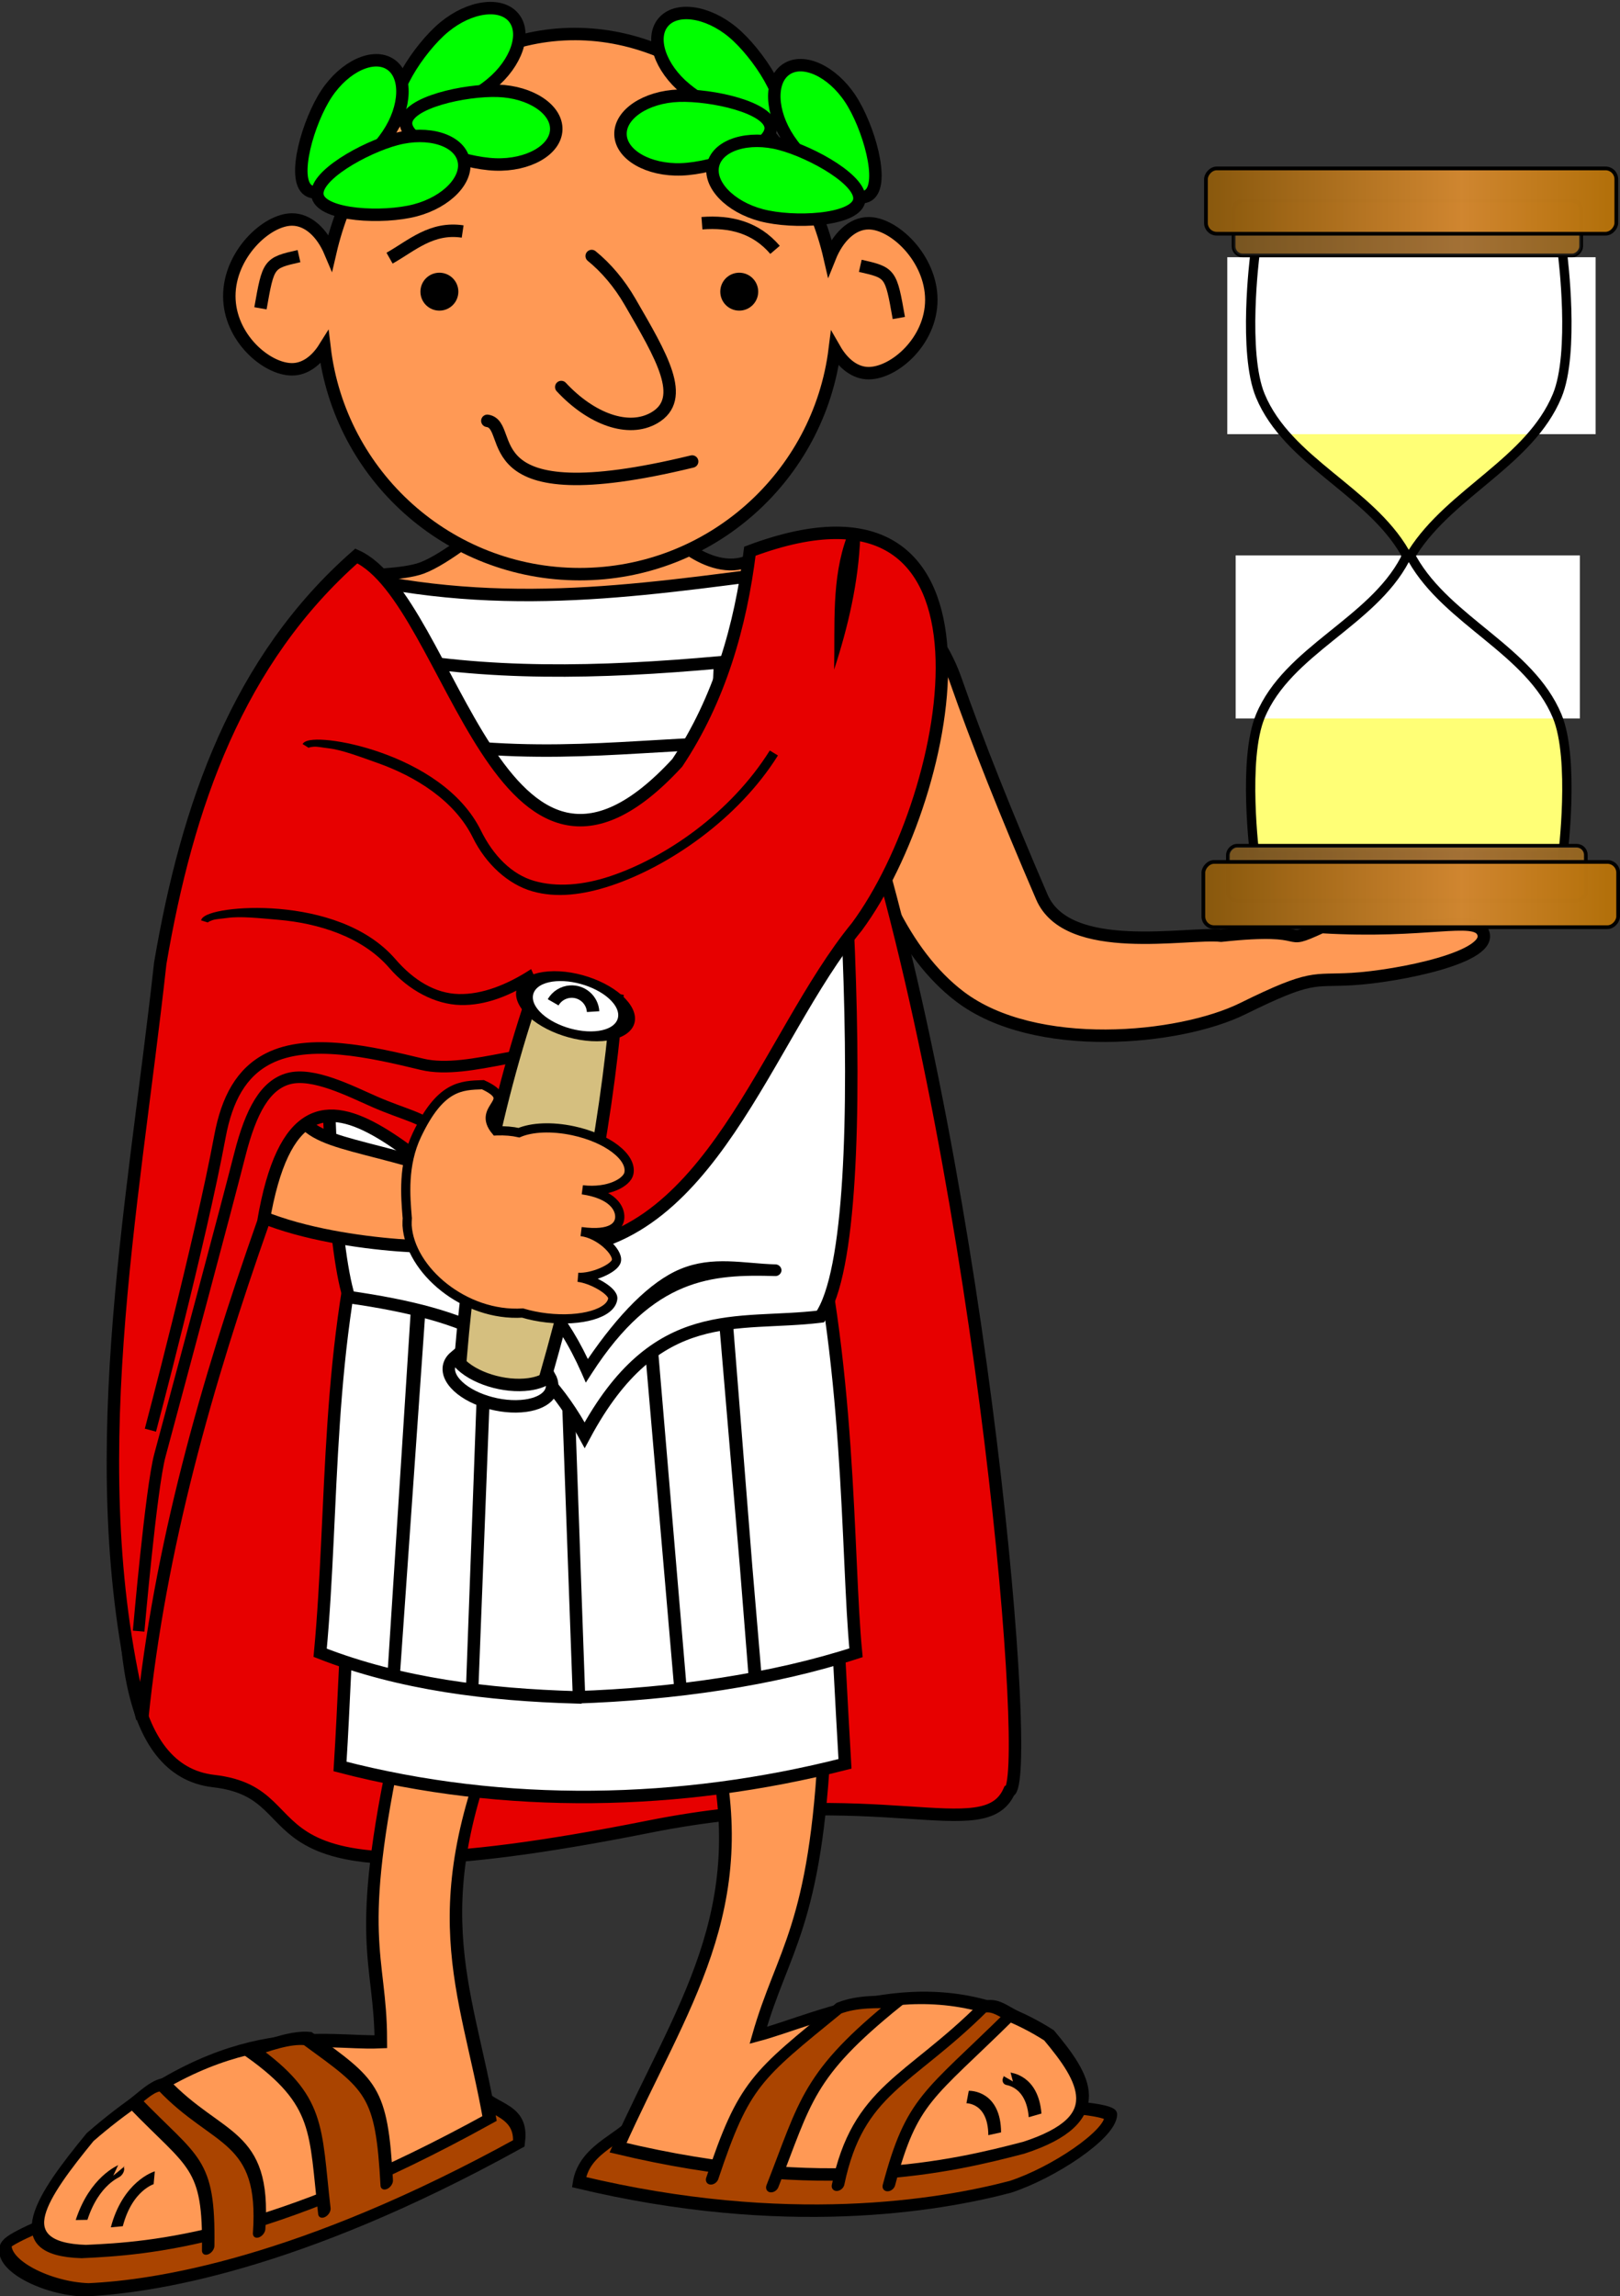
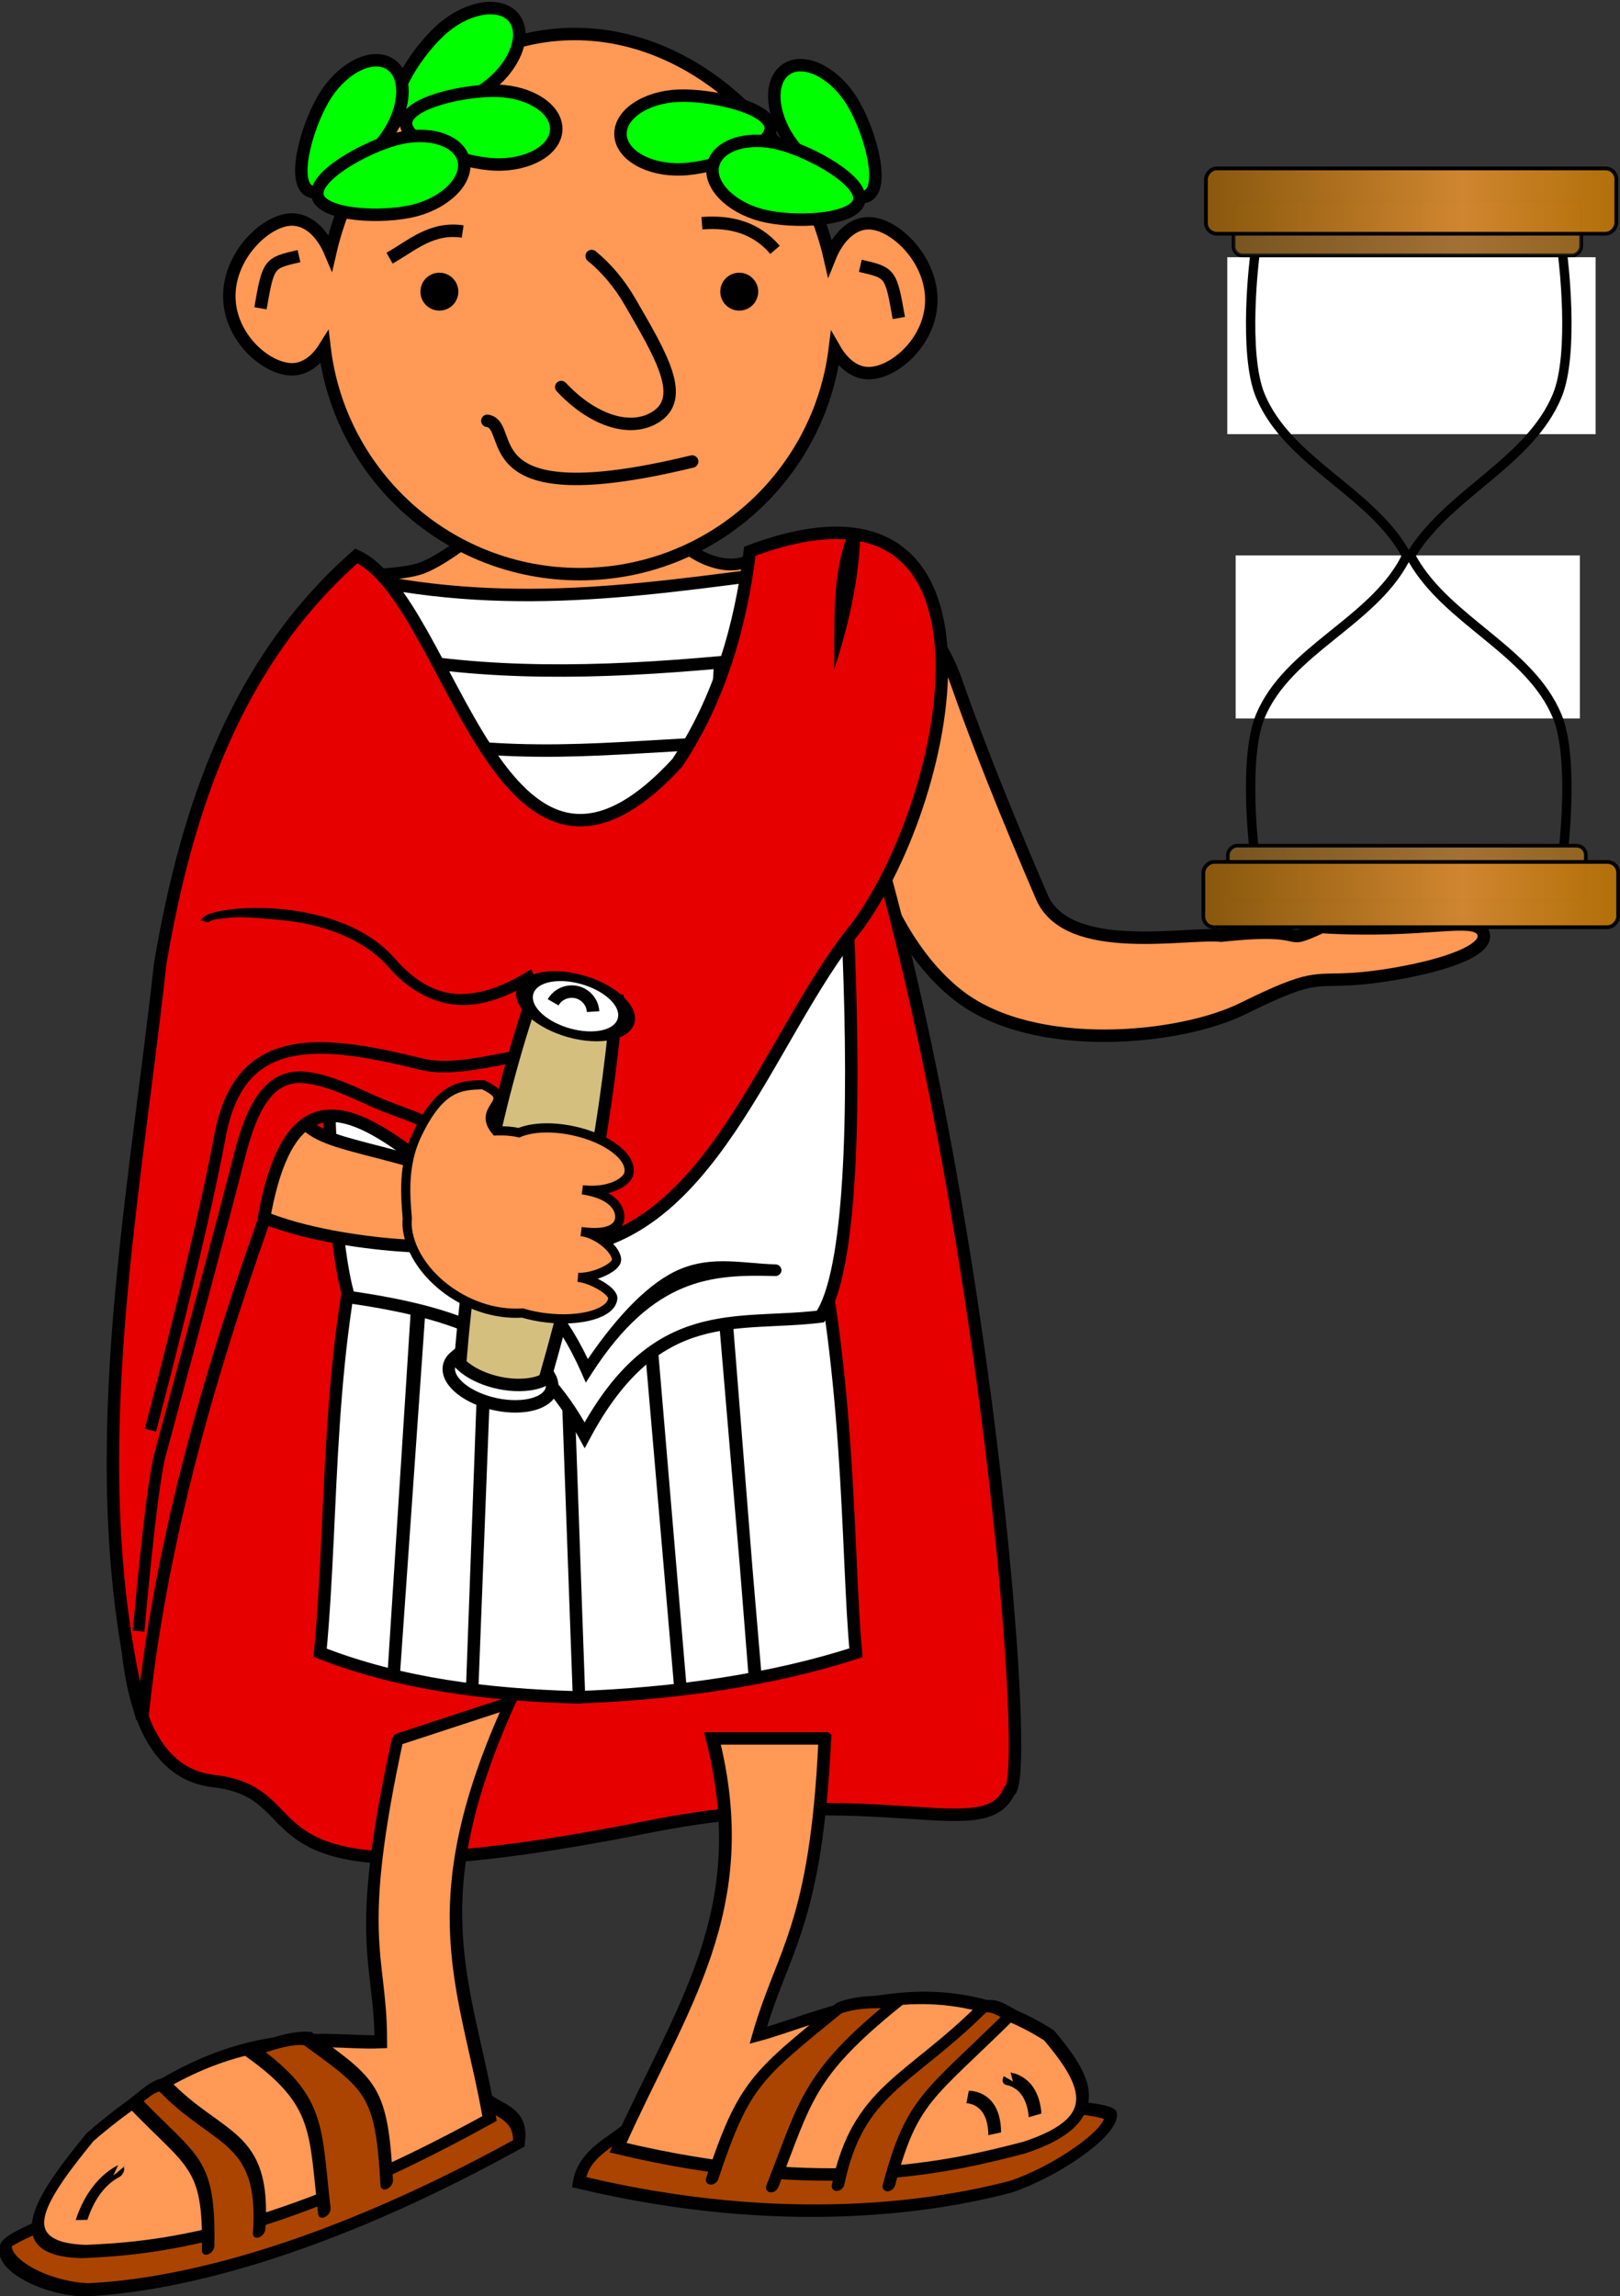
<svg xmlns="http://www.w3.org/2000/svg" xmlns:ns1="http://sodipodi.sourceforge.net/DTD/sodipodi-0.dtd" xmlns:ns2="http://www.inkscape.org/namespaces/inkscape" xmlns:xlink="http://www.w3.org/1999/xlink" id="svg2" ns1:docname="Roemer mit Sanduhr.svg" viewBox="0 0 1140.438 1616.261" version="1.1" ns2:version="0.48.3.1 r9886">
  <rect x="0" y="0" width="1140.438" height="1616.261" fill="#333333" stroke="none" />
  <defs id="defs4">
    <linearGradient id="linearGradient3610" y2="362.86" gradientUnits="userSpaceOnUse" x2="365" gradientTransform="matrix(1.313,0,0,1.313,-1318.717,12.163)" y1="362.86" x1="145">
      <stop id="stop3606" style="stop-color:#b26f08;stop-opacity:1;" offset="0" />
      <stop id="stop3612" style="stop-color:#d0862f;stop-opacity:1;" offset="0.377" />
      <stop id="stop3608" style="stop-color:#89580c;stop-opacity:1;" offset="1" />
    </linearGradient>
    <linearGradient id="linearGradient3610-2" y2="362.86" gradientUnits="userSpaceOnUse" x2="365" gradientTransform="translate(-67,248)" y1="362.86" x1="145">
      <stop id="stop3606-8" style="stop-color:#b26f08;stop-opacity:1;" offset="0" />
      <stop id="stop3612-5" style="stop-color:#d0862f;stop-opacity:1;" offset="0.377" />
      <stop id="stop3608-11" style="stop-color:#89580c;stop-opacity:1;" offset="1" />
    </linearGradient>
    <linearGradient y2="362.86" x2="365" y1="362.86" x1="145" gradientTransform="translate(-144,-344.36)" gradientUnits="userSpaceOnUse" id="linearGradient7457" xlink:href="#linearGradient3610-2" ns2:collect="always" />
    <linearGradient id="linearGradient3610-3" y2="362.86" gradientUnits="userSpaceOnUse" x2="365" gradientTransform="translate(-67,248)" y1="362.86" x1="145">
      <stop id="stop3606-6" style="stop-color:#b26f08;stop-opacity:1;" offset="0" />
      <stop id="stop3612-3" style="stop-color:#d0862f;stop-opacity:1;" offset="0.377" />
      <stop id="stop3608-4" style="stop-color:#89580c;stop-opacity:1;" offset="1" />
    </linearGradient>
    <linearGradient y2="362.86" x2="365" y1="362.86" x1="145" gradientTransform="translate(-144,-344.36)" gradientUnits="userSpaceOnUse" id="linearGradient7457-6" xlink:href="#linearGradient3610-3" ns2:collect="always" />
    <linearGradient id="linearGradient3610-1" y2="362.86" gradientUnits="userSpaceOnUse" x2="365" gradientTransform="translate(-67,248)" y1="362.86" x1="145">
      <stop id="stop3606-4" style="stop-color:#b26f08;stop-opacity:1;" offset="0" />
      <stop id="stop3612-7" style="stop-color:#d0862f;stop-opacity:1;" offset="0.377" />
      <stop id="stop3608-7" style="stop-color:#89580c;stop-opacity:1;" offset="1" />
    </linearGradient>
    <linearGradient y2="362.86" x2="365" y1="362.86" x1="145" gradientTransform="translate(-144,-344.36)" gradientUnits="userSpaceOnUse" id="linearGradient7457-63" xlink:href="#linearGradient3610-1" ns2:collect="always" />
    <filter id="filter7867" y="-0.15" height="1.3" x="-0.15" width="1.3" ns2:menu-tooltip="Aquarelle paper effect which can be used for pictures as for objects" ns2:menu="Textures" ns2:label="Rough paper" color-interpolation-filters="sRGB">
      <feTurbulence id="feTurbulence7869" type="fractalNoise" baseFrequency="0.04" numOctaves="5" seed="0" result="result4" />
      <feDisplacementMap id="feDisplacementMap7871" in2="result4" in="SourceGraphic" yChannelSelector="G" xChannelSelector="R" scale="10" result="result3" />
      <feDiffuseLighting id="feDiffuseLighting7873" lighting-color="#e9e6d7" diffuseConstant="1" surfaceScale="2" result="result1" in="result4">
        <feDistantLight id="feDistantLight7875" azimuth="235" elevation="40" />
      </feDiffuseLighting>
      <feComposite id="feComposite7877" in2="result1" operator="in" in="result3" result="result2" />
      <feComposite id="feComposite7879" in2="result1" result="result5" operator="arithmetic" k1="1.7" k2="0" k3="0" k4="0" />
      <feBlend id="feBlend7881" in2="result3" in="result5" mode="normal" />
    </filter>
    <linearGradient id="linearGradient3610-2-9" y2="362.86" gradientUnits="userSpaceOnUse" x2="365" gradientTransform="translate(-67,248)" y1="362.86" x1="145">
      <stop id="stop3606-8-3" style="stop-color:#b26f08;stop-opacity:1;" offset="0" />
      <stop id="stop3612-5-6" style="stop-color:#d0862f;stop-opacity:1;" offset="0.377" />
      <stop id="stop3608-11-2" style="stop-color:#89580c;stop-opacity:1;" offset="1" />
    </linearGradient>
    <linearGradient ns2:collect="always" xlink:href="#linearGradient3610-1" id="linearGradient8031" gradientUnits="userSpaceOnUse" gradientTransform="matrix(1.313,0,0,1.313,-1318.717,12.163)" x1="145" y1="362.86" x2="365" y2="362.86" />
    <linearGradient ns2:collect="always" xlink:href="#linearGradient3610-3" id="linearGradient8036" gradientUnits="userSpaceOnUse" gradientTransform="matrix(1.313,0,0,1.313,-1318.717,12.163)" x1="145" y1="362.86" x2="365" y2="362.86" />
    <linearGradient id="linearGradient4098">
      <stop id="stop4100" style="stop-color:rgb(255, 177, 66)" offset="0" />
      <stop id="stop4104" style="stop-color:rgb(200, 118, 0)" offset="1" />
    </linearGradient>
    <linearGradient id="linearGradient8122">
      <stop id="stop8124" style="stop-color:rgb(255, 177, 66)" offset="0" />
      <stop id="stop8126" style="stop-color:rgb(200, 118, 0)" offset="1" />
    </linearGradient>
    <linearGradient id="linearGradient8129">
      <stop id="stop8131" style="stop-color:rgb(255, 177, 66)" offset="0" />
      <stop id="stop8133" style="stop-color:rgb(200, 118, 0)" offset="1" />
    </linearGradient>
    <linearGradient id="linearGradient8136">
      <stop id="stop8138" style="stop-color:rgb(255, 177, 66)" offset="0" />
      <stop id="stop8140" style="stop-color:rgb(200, 118, 0)" offset="1" />
    </linearGradient>
    <linearGradient id="linearGradient8143">
      <stop id="stop8145" style="stop-color:rgb(255, 177, 66)" offset="0" />
      <stop id="stop8147" style="stop-color:rgb(200, 118, 0)" offset="1" />
    </linearGradient>
    <linearGradient id="linearGradient8150">
      <stop id="stop8152" style="stop-color:rgb(255, 177, 66)" offset="0" />
      <stop id="stop8154" style="stop-color:rgb(200, 118, 0)" offset="1" />
    </linearGradient>
    <linearGradient id="linearGradient8157">
      <stop id="stop8159" style="stop-color:rgb(255, 177, 66)" offset="0" />
      <stop id="stop8161" style="stop-color:rgb(200, 118, 0)" offset="1" />
    </linearGradient>
    <linearGradient id="linearGradient6405" y2="501.65" gradientUnits="userSpaceOnUse" x2="580.86" gradientTransform="matrix(0.222,0,0,0.202,-607.55,-56.109)" y1="501.65" x1="214.14" ns2:collect="always">
      <stop id="stop5060" style="stop-color:#46474a" offset="0" />
      <stop id="stop5062" style="stop-color:#2f2f2f" offset="1" />
    </linearGradient>
    <linearGradient id="linearGradient5092-64-2-9-9">
      <stop id="stop5094-4-1-0-7" style="stop-color:#333333" offset="0" />
      <stop id="stop5096-3-5-4-3" style="stop-color:#4d4d4d" offset="1" />
    </linearGradient>
    <linearGradient id="linearGradient6410" y2="737.13" gradientUnits="userSpaceOnUse" x2="361.38" gradientTransform="matrix(0.14,0,0,0.385,-145.61,-153.98)" y1="768.49" x1="361.38" ns2:collect="always">
      <stop id="stop5094-4-1-0-7-6" style="stop-color:#333333" offset="0" />
      <stop id="stop5096-3-5-4-3-2" style="stop-color:#4d4d4d" offset="1" />
    </linearGradient>
    <linearGradient id="linearGradient8174">
      <stop id="stop8176" style="stop-color:#333333" offset="0" />
      <stop id="stop8178" style="stop-color:#4d4d4d" offset="1" />
    </linearGradient>
    <linearGradient id="linearGradient8181">
      <stop id="stop8183" style="stop-color:#333333" offset="0" />
      <stop id="stop8185" style="stop-color:#4d4d4d" offset="1" />
    </linearGradient>
    <linearGradient id="linearGradient8188">
      <stop id="stop8190" style="stop-color:#333333" offset="0" />
      <stop id="stop8192" style="stop-color:#4d4d4d" offset="1" />
    </linearGradient>
    <linearGradient id="linearGradient8195">
      <stop id="stop8197" style="stop-color:#333333" offset="0" />
      <stop id="stop8199" style="stop-color:#4d4d4d" offset="1" />
    </linearGradient>
    <linearGradient id="linearGradient8202">
      <stop id="stop8204" style="stop-color:#333333" offset="0" />
      <stop id="stop8206" style="stop-color:#4d4d4d" offset="1" />
    </linearGradient>
    <linearGradient id="linearGradient8209">
      <stop id="stop8211" style="stop-color:#333333" offset="0" />
      <stop id="stop8213" style="stop-color:#4d4d4d" offset="1" />
    </linearGradient>
    <linearGradient id="linearGradient8216">
      <stop id="stop8218" style="stop-color:#333333" offset="0" />
      <stop id="stop8220" style="stop-color:#4d4d4d" offset="1" />
    </linearGradient>
    <linearGradient id="linearGradient8223">
      <stop id="stop8225" style="stop-color:#333333" offset="0" />
      <stop id="stop8227" style="stop-color:#4d4d4d" offset="1" />
    </linearGradient>
    <linearGradient id="linearGradient8230">
      <stop id="stop8232" style="stop-color:#333333" offset="0" />
      <stop id="stop8234" style="stop-color:#4d4d4d" offset="1" />
    </linearGradient>
    <linearGradient id="linearGradient8237">
      <stop id="stop8239" style="stop-color:#333333" offset="0" />
      <stop id="stop8241" style="stop-color:#4d4d4d" offset="1" />
    </linearGradient>
    <linearGradient id="linearGradient8244">
      <stop id="stop8246" style="stop-color:#333333" offset="0" />
      <stop id="stop8248" style="stop-color:#4d4d4d" offset="1" />
    </linearGradient>
    <linearGradient id="linearGradient8251">
      <stop id="stop8253" style="stop-color:#333333" offset="0" />
      <stop id="stop8255" style="stop-color:#4d4d4d" offset="1" />
    </linearGradient>
    <linearGradient id="linearGradient8258">
      <stop id="stop8260" style="stop-color:#333333" offset="0" />
      <stop id="stop8262" style="stop-color:#4d4d4d" offset="1" />
    </linearGradient>
    <linearGradient id="linearGradient8265">
      <stop id="stop8267" style="stop-color:#333333" offset="0" />
      <stop id="stop8269" style="stop-color:#4d4d4d" offset="1" />
    </linearGradient>
    <linearGradient id="linearGradient8272">
      <stop id="stop8274" style="stop-color:#333333" offset="0" />
      <stop id="stop8276" style="stop-color:#4d4d4d" offset="1" />
    </linearGradient>
    <linearGradient id="linearGradient8279">
      <stop id="stop8281" style="stop-color:#333333" offset="0" />
      <stop id="stop8283" style="stop-color:#4d4d4d" offset="1" />
    </linearGradient>
    <linearGradient id="linearGradient8286">
      <stop id="stop8288" style="stop-color:#333333" offset="0" />
      <stop id="stop8290" style="stop-color:#4d4d4d" offset="1" />
    </linearGradient>
    <linearGradient id="linearGradient8293">
      <stop id="stop8295" style="stop-color:#333333" offset="0" />
      <stop id="stop8297" style="stop-color:#4d4d4d" offset="1" />
    </linearGradient>
    <linearGradient id="linearGradient8300">
      <stop id="stop8302" style="stop-color:#333333" offset="0" />
      <stop id="stop8304" style="stop-color:#4d4d4d" offset="1" />
    </linearGradient>
    <linearGradient id="linearGradient8307">
      <stop id="stop8309" style="stop-color:#333333" offset="0" />
      <stop id="stop8311" style="stop-color:#4d4d4d" offset="1" />
    </linearGradient>
    <linearGradient id="linearGradient8314">
      <stop id="stop8316" style="stop-color:#333333" offset="0" />
      <stop id="stop8318" style="stop-color:#4d4d4d" offset="1" />
    </linearGradient>
    <linearGradient id="linearGradient8321">
      <stop id="stop8323" style="stop-color:#333333" offset="0" />
      <stop id="stop8325" style="stop-color:#4d4d4d" offset="1" />
    </linearGradient>
    <linearGradient id="linearGradient8328">
      <stop id="stop8330" style="stop-color:#333333" offset="0" />
      <stop id="stop8332" style="stop-color:#4d4d4d" offset="1" />
    </linearGradient>
    <linearGradient ns2:collect="always" xlink:href="#linearGradient3610-2" id="linearGradient9113" gradientUnits="userSpaceOnUse" gradientTransform="matrix(1.313,0,0,1.313,-1318.717,12.163)" x1="145" y1="362.86" x2="365" y2="362.86" />
    <linearGradient ns2:collect="always" xlink:href="#linearGradient4098" id="linearGradient9317" gradientUnits="userSpaceOnUse" gradientTransform="matrix(1.056,0,0,1.011,-69.864,180.31)" x1="219.61" y1="354.02" x2="219.61" y2="362.28" />
    <linearGradient ns2:collect="always" xlink:href="#linearGradient4098" id="linearGradient9319" gradientUnits="userSpaceOnUse" gradientTransform="matrix(1.056,0,0,1.011,-90.31,180.31)" x1="238.98" y1="354.02" x2="238.98" y2="362.28" />
    <linearGradient ns2:collect="always" xlink:href="#linearGradient4098" id="linearGradient9321" gradientUnits="userSpaceOnUse" gradientTransform="matrix(1.056,0,0,1.011,-80.235,180.31)" x1="229.44" y1="354.02" x2="229.44" y2="362.28" />
    <linearGradient ns2:collect="always" xlink:href="#linearGradient4098" id="linearGradient9323" gradientUnits="userSpaceOnUse" gradientTransform="matrix(1.056,0,0,1.011,-24.23,180.31)" x1="176.39" y1="354.02" x2="176.39" y2="362.28" />
    <linearGradient ns2:collect="always" xlink:href="#linearGradient4098" id="linearGradient9325" gradientUnits="userSpaceOnUse" gradientTransform="matrix(1.056,0,0,1.011,-44.676,180.31)" x1="195.75" y1="354.02" x2="195.75" y2="362.28" />
    <linearGradient ns2:collect="always" xlink:href="#linearGradient4098" id="linearGradient9327" gradientUnits="userSpaceOnUse" gradientTransform="matrix(1.056,0,0,1.011,-34.601,180.31)" x1="186.21" y1="354.02" x2="186.21" y2="362.28" />
    <linearGradient ns2:collect="always" xlink:href="#linearGradient4098" id="linearGradient9329" gradientUnits="userSpaceOnUse" gradientTransform="matrix(0.38,0,0,0.461,25.187,185.89)" x1="346.24" y1="537.41" x2="359.47" y2="537.41" />
    <linearGradient ns2:collect="always" xlink:href="#linearGradient6405" id="linearGradient9331" gradientUnits="userSpaceOnUse" gradientTransform="matrix(0.222,0,0,0.202,-607.55,-56.109)" x1="214.14" y1="501.65" x2="580.86" y2="501.65" />
    <linearGradient ns2:collect="always" xlink:href="#linearGradient5092-64-2-9-9" id="linearGradient9333" gradientUnits="userSpaceOnUse" gradientTransform="matrix(0.375,0,0,0.375,-270.84,-146.8)" x1="361.38" y1="771.79" x2="361.38" y2="736.38" />
    <linearGradient ns2:collect="always" xlink:href="#linearGradient6410" id="linearGradient9335" gradientUnits="userSpaceOnUse" gradientTransform="matrix(0.14,0,0,0.385,-145.61,-153.98)" x1="361.38" y1="768.49" x2="361.38" y2="737.13" />
    <linearGradient ns2:collect="always" xlink:href="#linearGradient5092-64-2-9-9" id="linearGradient9337" gradientUnits="userSpaceOnUse" x1="284.61" y1="674.82" x2="263.9" y2="663.96" />
    <linearGradient ns2:collect="always" xlink:href="#linearGradient5092-64-2-9-9" id="linearGradient9339" gradientUnits="userSpaceOnUse" x1="284.61" y1="674.82" x2="263.9" y2="663.96" />
    <linearGradient ns2:collect="always" xlink:href="#linearGradient5092-64-2-9-9" id="linearGradient9341" gradientUnits="userSpaceOnUse" x1="284.61" y1="674.82" x2="263.9" y2="663.96" />
    <linearGradient ns2:collect="always" xlink:href="#linearGradient5092-64-2-9-9" id="linearGradient9343" gradientUnits="userSpaceOnUse" x1="284.61" y1="674.82" x2="263.9" y2="663.96" />
    <linearGradient ns2:collect="always" xlink:href="#linearGradient5092-64-2-9-9" id="linearGradient9345" gradientUnits="userSpaceOnUse" x1="284.61" y1="674.82" x2="263.9" y2="663.96" />
    <linearGradient ns2:collect="always" xlink:href="#linearGradient5092-64-2-9-9" id="linearGradient9347" gradientUnits="userSpaceOnUse" x1="284.61" y1="674.82" x2="263.9" y2="663.96" />
    <linearGradient ns2:collect="always" xlink:href="#linearGradient5092-64-2-9-9" id="linearGradient9349" gradientUnits="userSpaceOnUse" x1="284.61" y1="674.82" x2="263.9" y2="663.96" />
    <linearGradient ns2:collect="always" xlink:href="#linearGradient5092-64-2-9-9" id="linearGradient9351" gradientUnits="userSpaceOnUse" x1="284.61" y1="674.82" x2="263.9" y2="663.96" />
    <linearGradient ns2:collect="always" xlink:href="#linearGradient5092-64-2-9-9" id="linearGradient9353" gradientUnits="userSpaceOnUse" x1="284.61" y1="674.82" x2="263.9" y2="663.96" />
    <linearGradient ns2:collect="always" xlink:href="#linearGradient5092-64-2-9-9" id="linearGradient9355" gradientUnits="userSpaceOnUse" x1="284.61" y1="674.82" x2="263.9" y2="663.96" />
    <linearGradient ns2:collect="always" xlink:href="#linearGradient5092-64-2-9-9" id="linearGradient9357" gradientUnits="userSpaceOnUse" x1="284.61" y1="674.82" x2="263.9" y2="663.96" />
    <linearGradient ns2:collect="always" xlink:href="#linearGradient5092-64-2-9-9" id="linearGradient9359" gradientUnits="userSpaceOnUse" x1="284.61" y1="674.82" x2="263.9" y2="663.96" />
    <linearGradient ns2:collect="always" xlink:href="#linearGradient5092-64-2-9-9" id="linearGradient9361" gradientUnits="userSpaceOnUse" x1="284.61" y1="674.82" x2="263.9" y2="663.96" />
    <linearGradient ns2:collect="always" xlink:href="#linearGradient5092-64-2-9-9" id="linearGradient9363" gradientUnits="userSpaceOnUse" x1="284.61" y1="674.82" x2="263.9" y2="663.96" />
    <linearGradient ns2:collect="always" xlink:href="#linearGradient5092-64-2-9-9" id="linearGradient9365" gradientUnits="userSpaceOnUse" x1="284.61" y1="674.82" x2="263.9" y2="663.96" />
    <linearGradient ns2:collect="always" xlink:href="#linearGradient5092-64-2-9-9" id="linearGradient9367" gradientUnits="userSpaceOnUse" x1="284.61" y1="674.82" x2="263.9" y2="663.96" />
    <linearGradient ns2:collect="always" xlink:href="#linearGradient5092-64-2-9-9" id="linearGradient9369" gradientUnits="userSpaceOnUse" x1="284.61" y1="674.82" x2="263.9" y2="663.96" />
    <linearGradient ns2:collect="always" xlink:href="#linearGradient5092-64-2-9-9" id="linearGradient9371" gradientUnits="userSpaceOnUse" x1="284.61" y1="674.82" x2="263.9" y2="663.96" />
    <linearGradient ns2:collect="always" xlink:href="#linearGradient5092-64-2-9-9" id="linearGradient9373" gradientUnits="userSpaceOnUse" x1="284.61" y1="674.82" x2="263.9" y2="663.96" />
    <linearGradient ns2:collect="always" xlink:href="#linearGradient5092-64-2-9-9" id="linearGradient9375" gradientUnits="userSpaceOnUse" x1="284.61" y1="674.82" x2="263.9" y2="663.96" />
    <linearGradient ns2:collect="always" xlink:href="#linearGradient5092-64-2-9-9" id="linearGradient9377" gradientUnits="userSpaceOnUse" x1="284.61" y1="674.82" x2="263.9" y2="663.96" />
    <linearGradient ns2:collect="always" xlink:href="#linearGradient5092-64-2-9-9" id="linearGradient9379" gradientUnits="userSpaceOnUse" x1="284.61" y1="674.82" x2="263.9" y2="663.96" />
    <linearGradient ns2:collect="always" xlink:href="#linearGradient5092-64-2-9-9" id="linearGradient9381" gradientUnits="userSpaceOnUse" x1="284.61" y1="674.82" x2="263.9" y2="663.96" />
    <linearGradient id="linearGradient5092-64-2-9-9-1">
      <stop id="stop5094-4-1-0-7-69" style="stop-color:#333333" offset="0" />
      <stop id="stop5096-3-5-4-3-6" style="stop-color:#4d4d4d" offset="1" />
    </linearGradient>
    <linearGradient id="linearGradient9437">
      <stop id="stop9439" style="stop-color:#333333" offset="0" />
      <stop id="stop9441" style="stop-color:#4d4d4d" offset="1" />
    </linearGradient>
    <linearGradient id="linearGradient9444">
      <stop id="stop9446" style="stop-color:#333333" offset="0" />
      <stop id="stop9448" style="stop-color:#4d4d4d" offset="1" />
    </linearGradient>
    <linearGradient id="linearGradient9451">
      <stop id="stop9453" style="stop-color:#333333" offset="0" />
      <stop id="stop9455" style="stop-color:#4d4d4d" offset="1" />
    </linearGradient>
    <linearGradient id="linearGradient9458">
      <stop id="stop9460" style="stop-color:#333333" offset="0" />
      <stop id="stop9462" style="stop-color:#4d4d4d" offset="1" />
    </linearGradient>
    <linearGradient id="linearGradient9465">
      <stop id="stop9467" style="stop-color:#333333" offset="0" />
      <stop id="stop9469" style="stop-color:#4d4d4d" offset="1" />
    </linearGradient>
    <linearGradient id="linearGradient9472">
      <stop id="stop9474" style="stop-color:#333333" offset="0" />
      <stop id="stop9476" style="stop-color:#4d4d4d" offset="1" />
    </linearGradient>
    <linearGradient id="linearGradient9479">
      <stop id="stop9481" style="stop-color:#333333" offset="0" />
      <stop id="stop9483" style="stop-color:#4d4d4d" offset="1" />
    </linearGradient>
    <linearGradient id="linearGradient9486">
      <stop id="stop9488" style="stop-color:#333333" offset="0" />
      <stop id="stop9490" style="stop-color:#4d4d4d" offset="1" />
    </linearGradient>
    <linearGradient id="linearGradient9493">
      <stop id="stop9495" style="stop-color:#333333" offset="0" />
      <stop id="stop9497" style="stop-color:#4d4d4d" offset="1" />
    </linearGradient>
    <linearGradient id="linearGradient9500">
      <stop id="stop9502" style="stop-color:#333333" offset="0" />
      <stop id="stop9504" style="stop-color:#4d4d4d" offset="1" />
    </linearGradient>
    <linearGradient id="linearGradient9507">
      <stop id="stop9509" style="stop-color:#333333" offset="0" />
      <stop id="stop9511" style="stop-color:#4d4d4d" offset="1" />
    </linearGradient>
    <linearGradient id="linearGradient9514">
      <stop id="stop9516" style="stop-color:#333333" offset="0" />
      <stop id="stop9518" style="stop-color:#4d4d4d" offset="1" />
    </linearGradient>
    <linearGradient id="linearGradient9521">
      <stop id="stop9523" style="stop-color:#333333" offset="0" />
      <stop id="stop9525" style="stop-color:#4d4d4d" offset="1" />
    </linearGradient>
    <linearGradient id="linearGradient9528">
      <stop id="stop9530" style="stop-color:#333333" offset="0" />
      <stop id="stop9532" style="stop-color:#4d4d4d" offset="1" />
    </linearGradient>
    <linearGradient id="linearGradient9535">
      <stop id="stop9537" style="stop-color:#333333" offset="0" />
      <stop id="stop9539" style="stop-color:#4d4d4d" offset="1" />
    </linearGradient>
    <linearGradient id="linearGradient9542">
      <stop id="stop9544" style="stop-color:#333333" offset="0" />
      <stop id="stop9546" style="stop-color:#4d4d4d" offset="1" />
    </linearGradient>
    <linearGradient id="linearGradient9549">
      <stop id="stop9551" style="stop-color:#333333" offset="0" />
      <stop id="stop9553" style="stop-color:#4d4d4d" offset="1" />
    </linearGradient>
    <linearGradient id="linearGradient9556">
      <stop id="stop9558" style="stop-color:#333333" offset="0" />
      <stop id="stop9560" style="stop-color:#4d4d4d" offset="1" />
    </linearGradient>
    <linearGradient id="linearGradient9563">
      <stop id="stop9565" style="stop-color:#333333" offset="0" />
      <stop id="stop9567" style="stop-color:#4d4d4d" offset="1" />
    </linearGradient>
    <linearGradient id="linearGradient9570">
      <stop id="stop9572" style="stop-color:#333333" offset="0" />
      <stop id="stop9574" style="stop-color:#4d4d4d" offset="1" />
    </linearGradient>
    <linearGradient id="linearGradient9577">
      <stop id="stop9579" style="stop-color:#333333" offset="0" />
      <stop id="stop9581" style="stop-color:#4d4d4d" offset="1" />
    </linearGradient>
    <linearGradient id="linearGradient9584">
      <stop id="stop9586" style="stop-color:#333333" offset="0" />
      <stop id="stop9588" style="stop-color:#4d4d4d" offset="1" />
    </linearGradient>
    <linearGradient id="linearGradient9591">
      <stop id="stop9593" style="stop-color:#333333" offset="0" />
      <stop id="stop9595" style="stop-color:#4d4d4d" offset="1" />
    </linearGradient>
    <linearGradient ns2:collect="always" xlink:href="#linearGradient6405-5-6" id="linearGradient9331-2-1" gradientUnits="userSpaceOnUse" gradientTransform="matrix(0.222,0,0,0.202,-607.55,-56.109)" x1="214.14" y1="501.65" x2="580.86" y2="501.65" />
    <linearGradient id="linearGradient6405-5-6" y2="501.65" gradientUnits="userSpaceOnUse" x2="580.86" gradientTransform="matrix(0.222,0,0,0.202,-607.55,-56.109)" y1="501.65" x1="214.14" ns2:collect="always">
      <stop id="stop5060-0-9" style="stop-color:#46474a" offset="0" />
      <stop id="stop5062-6-4" style="stop-color:#2f2f2f" offset="1" />
    </linearGradient>
  </defs>
  <ns1:namedview id="base" bordercolor="#666666" ns2:pageshadow="2" ns2:guide-bbox="true" pagecolor="#ffffff" ns2:window-height="748" ns2:window-maximized="1" ns2:zoom="0.25000001" ns2:window-x="-3" showgrid="false" borderopacity="1.0" ns2:current-layer="layer1" ns2:cx="1405.1782" ns2:cy="946.98484" showguides="true" ns2:window-y="-3" ns2:window-width="1366" ns2:pageopacity="0.0" ns2:document-units="px" fit-margin-top="0" fit-margin-left="0" fit-margin-right="0" fit-margin-bottom="0" />
  <g id="layer1" ns2:label="Capa 1" ns2:groupmode="layer" transform="translate(9.531,-347.116)">
-     <path id="path7609-2-7-1" style="fill:#ffff76;fill-opacity:1;stroke:none" d="m 1091.146,946.874 c 0,0 8.678,-68.151 -3.939,-98.486 -19.27,-46.328 -76.91,-66.72 -101.769,-110.305 -0.486,-0.852 -0.889,-1.934 -0.837,-2.823 0.052,-0.888 0.439,-1.434 0.837,-2.059 26.96,-42.317 82.499,-63.977 101.769,-110.305 12.618,-30.335 3.939,-98.486 3.939,-98.486 l -216.827,0 c 0,0 -8.679,68.151 3.939,98.486 19.27,46.328 76.704,66.838 101.769,110.305 0.359,0.622 0.631,1.278 0.632,2.059 0,0.781 -0.183,1.969 -0.632,2.823 -23.362,44.405 -82.499,63.977 -101.769,110.305 -12.618,30.335 -3.939,98.486 -3.939,98.486 z" ns2:connector-curvature="0" ns1:nodetypes="csscssccsscsscc" />
    <rect style="color:#000000;fill:#ffffff;fill-opacity:1;fill-rule:nonzero;stroke:none;stroke-width:1.795;marker:none;visibility:visible;display:inline;overflow:visible;enable-background:accumulate" id="rechteck2" width="242.341" height="114.783" x="-1102.672" y="738.082" rx="0" ry="inf" ns2:label="#rect2" transform="scale(-1,1)" />
    <rect style="color:#000000;fill:#ffffff;fill-opacity:1;fill-rule:nonzero;stroke:none;stroke-width:1.87;marker:none;visibility:visible;display:inline;overflow:visible;enable-background:accumulate" id="rechteck1" width="259.312" height="124.56" x="-1113.745" y="528.179" rx="0" ry="inf" ns2:label="#rect1" transform="scale(-1,1)" />
    <path id="path7609-2-7" style="fill:none;stroke:#000000;stroke-width:6.566;stroke-linecap:round;stroke-linejoin:bevel;stroke-miterlimit:4;stroke-opacity:1;stroke-dasharray:none" d="m 1090.613,949.696 c 0,0 8.678,-68.151 -3.939,-98.486 -19.27,-46.328 -76.91,-66.72 -101.769,-110.305 -0.486,-0.852 -0.889,-1.934 -0.837,-2.823 0.052,-0.888 0.439,-1.434 0.837,-2.059 26.96,-42.317 82.499,-63.977 101.769,-110.305 12.618,-30.335 3.939,-98.486 3.939,-98.486 m -216.827,0 c 0,0 -8.679,68.151 3.939,98.486 19.27,46.328 76.704,66.838 101.769,110.305 0.359,0.622 0.631,1.278 0.632,2.059 0,0.781 -0.183,1.969 -0.632,2.823 -23.362,44.405 -82.499,63.977 -101.769,110.305 -12.618,30.335 -3.939,98.486 -3.939,98.486" ns2:connector-curvature="0" ns1:nodetypes="csscssccsscssc" />
    <rect id="rect2830-5-8" style="opacity:0.99;color:#000000;fill:url(#linearGradient8031);fill-opacity:1;fill-rule:nonzero;stroke:#000000;stroke-width:2.626;stroke-linecap:butt;stroke-linejoin:miter;stroke-miterlimit:4;stroke-opacity:1;stroke-dasharray:none;stroke-dashoffset:0;marker:none;visibility:visible;display:inline;overflow:visible;enable-background:accumulate" ns2:export-ydpi="90" ns2:export-filename="/home/javier/Imágenes/Graficos SVG/made in jk/path4192.png" ry="6.355" height="38.461" width="251.928" ns2:export-xdpi="90" y="942.492" x="-1106.819" rx="6.355" transform="scale(-1,1)" />
    <rect rx="6.361" id="rect2830-5-2-3" style="opacity:0.99;color:#000000;fill:#454545;fill-opacity:0.317;fill-rule:nonzero;stroke:none;stroke-width:2;marker:none;visibility:visible;display:inline;overflow:visible;enable-background:accumulate" ns2:export-ydpi="90" ns2:export-filename="/home/javier/Imágenes/Graficos SVG/made in jk/path4192.png" ry="6.361" height="38.496" width="250.47" ns2:export-xdpi="90" y="943.181" x="-1105.884" transform="scale(-1,1)" />
    <rect id="rect2830-5" style="opacity:0.99;color:#000000;fill:url(#linearGradient9113);fill-opacity:1;fill-rule:nonzero;stroke:#000000;stroke-width:2.626;stroke-linecap:butt;stroke-linejoin:miter;stroke-miterlimit:4;stroke-opacity:1;stroke-dasharray:none;stroke-dashoffset:0;marker:none;visibility:visible;display:inline;overflow:visible;enable-background:accumulate" ns2:export-ydpi="90" ns2:export-filename="/home/javier/Imágenes/Graficos SVG/made in jk/path4192.png" ry="6.361" height="38.496" width="244.667" ns2:export-xdpi="90" y="488.443" x="-1103.567" rx="6.361" transform="scale(-1,1)" />
    <rect rx="6.361" id="rect2830-5-2" style="opacity:0.99;color:#000000;fill:#454545;fill-opacity:0.317;fill-rule:nonzero;stroke:none;stroke-width:2;marker:none;visibility:visible;display:inline;overflow:visible;enable-background:accumulate" ns2:export-ydpi="90" ns2:export-filename="/home/javier/Imágenes/Graficos SVG/made in jk/path4192.png" ry="6.361" height="38.496" width="244.667" ns2:export-xdpi="90" y="488.443" x="-1103.567" transform="scale(-1,1)" />
    <g id="g9044" transform="matrix(-1,0,0,1,1357.911,-48)">
      <path ns2:connector-curvature="0" d="m 733.202,804.368 c -1.818,17.269 -26.045,33.605 -38.534,69.458 -14.684,42.155 -35.716,94.869 -60.683,152.77 -18.131,42.047 -102.482,24.555 -126.196,27.17 -67.455,-7.301 -39.413,8.308 -70.69,-6.077 -74.097,4.416 -107.339,-8.485 -113.421,3.269 -9.229,17.832 60.019,31.476 91.981,33.354 27.959,1.643 27.645,-3.485 76.865,20.806 44.587,22.005 146.323,31.719 199.228,-8.522 79.652,-60.584 92.84,-224.224 92.45,-285.635 l -46.546,-12.535 z" style="fill:#ff9955;fill-rule:evenodd;stroke:#000000;stroke-width:8.761;stroke-miterlimit:4;stroke-dasharray:none" ns1:nodetypes="cssccsssaccc" id="rect4793-0-5-0-8" />
      <path ns2:connector-curvature="0" d="m 852.993,844.497 231.913,12.597 c 20.238,50.778 57.66,41.78 88.815,142.742 83.225,269.709 166.666,634.904 43.363,649.027 -81.623,9.349 -0.123,93.204 -306.398,32.135 -162.549,-32.411 -236.013,13.9 -253.602,-24.894 -16.923,-3.75 17.633,-421.582 101.944,-694.432 27.463,-88.875 56.005,-78.386 93.966,-117.175 z" style="fill:#e70000;fill-opacity:1;fill-rule:evenodd;stroke:#000000;stroke-width:8.761;stroke-linecap:round;stroke-miterlimit:4;stroke-dasharray:none" ns1:nodetypes="ccssscsc" id="rect4402-1-9-2" />
      <g transform="matrix(1.864,0,0.418,1.864,2452.213,355.436)" style="stroke-width:4.701;stroke-miterlimit:4;stroke-dasharray:none" id="g4527-8-5-3">
        <path ns2:connector-curvature="0" d="m -1007,820.02 c -2.302,-8.671 -176.98,-6.786 -178.42,0.312 -1.442,7.098 16.939,21.548 31.954,26.817 25.471,7.097 81.06,16.899 163.25,-1.786 1.002,-13.644 -14.477,-16.672 -16.78,-25.343 z" style="fill:#aa4400;fill-rule:evenodd;stroke:#000000;stroke-width:4.701;stroke-linecap:round;stroke-miterlimit:4;stroke-dasharray:none" ns1:nodetypes="ccccs" id="rect4411-8-2-2-2" />
        <path ns2:connector-curvature="0" transform="translate(33.326,32.304)" d="m -1078.8,645.5 c -12.645,71.094 -1.92,79.871 0,112.12 -21.45,-6.013 -58.72,-28.57 -109.81,0 -17.017,16.037 -30.618,31.694 0,42.438 25.471,7.097 71.06,18.685 153.25,0 -11.806,-53.302 -32.047,-89.413 -1,-154.56 h -42.438 z" ns1:nodetypes="ccccccc" style="fill:#ff9955;fill-rule:evenodd;stroke:#000000;stroke-width:4.701;stroke-linecap:round;stroke-miterlimit:4;stroke-dasharray:none" id="rect4411-5-2-9" />
        <path ns2:connector-curvature="0" d="m -1156.8,820.15 c 4.099,-13.392 13.423,-13.722 13.344,-13.877" style="fill:none;stroke:#000000;stroke-width:4.701;stroke-miterlimit:4;stroke-dasharray:none" ns1:nodetypes="cc" id="path3973-59-5-8-9-0" />
        <path ns2:connector-curvature="0" d="m -1143.1,827.1 c 3.295,-14.245 13.344,-13.877 13.344,-13.877" style="fill:none;stroke:#000000;stroke-width:4.701;stroke-miterlimit:4;stroke-dasharray:none" ns1:nodetypes="cc" id="path3973-9-9-6-1-5-2" />
        <path ns2:connector-curvature="0" d="m -1107.5,846.47 c -1.372,-32.608 -7.36,-33.547 -31.589,-64.25 4.571,-2.288 7.276,-3.911 10.821,-3.089 22.174,28.498 40.554,31.141 40,67.214" style="fill:#aa4400;fill-rule:evenodd;stroke:#000000;stroke-width:4.701;stroke-linecap:round;stroke-miterlimit:4;stroke-dasharray:none" ns1:nodetypes="cccc" id="rect4458-8-0-3" />
        <path ns2:connector-curvature="0" d="m -1063.6,846.87 c -5.422,-32.183 -3.671,-42.082 -31.534,-69.529 7.125,-0.064 15.155,-0.369 21.466,2.31 25.55,25.515 29.514,28.422 33.456,64.283" style="fill:#aa4400;fill-rule:evenodd;stroke:#000000;stroke-width:4.701;stroke-linecap:round;stroke-miterlimit:4;stroke-dasharray:none" ns1:nodetypes="cccc" id="rect4458-0-2-6-7" />
      </g>
      <g transform="matrix(-1.864,-0.611,0.105,1.898,-932.379,-305.654)" style="stroke-width:4.701;stroke-miterlimit:4;stroke-dasharray:none" id="g4527-1-5-8-8">
        <path ns2:connector-curvature="0" d="m -1007,820.02 c -2.302,-8.671 -176.98,-6.786 -178.42,0.312 -1.442,7.098 16.939,21.548 31.954,26.817 25.471,7.097 81.06,16.899 163.25,-1.786 1.002,-13.644 -14.477,-16.672 -16.78,-25.343 z" style="fill:#aa4400;fill-rule:evenodd;stroke:#000000;stroke-width:4.701;stroke-linecap:round;stroke-miterlimit:4;stroke-dasharray:none" ns1:nodetypes="ccccs" id="rect4411-8-0-1-1-0" />
        <path ns2:connector-curvature="0" transform="translate(33.326,32.304)" d="m -1078.8,645.5 c -12.645,71.094 -1.92,79.871 0,112.12 -21.45,-6.013 -58.72,-28.57 -109.81,0 -17.017,16.037 -30.618,31.694 0,42.438 25.471,7.097 71.06,18.685 153.25,0 -11.806,-53.302 -32.047,-89.413 -1,-154.56 h -42.438 z" ns1:nodetypes="ccccccc" style="fill:#ff9955;fill-rule:evenodd;stroke:#000000;stroke-width:4.701;stroke-linecap:round;stroke-miterlimit:4;stroke-dasharray:none" id="rect4411-85-2-9-3" />
        <path ns2:connector-curvature="0" d="m -1156.8,820.15 c 4.099,-13.392 13.423,-13.722 13.344,-13.877" style="fill:none;stroke:#000000;stroke-width:4.701;stroke-miterlimit:4;stroke-dasharray:none" ns1:nodetypes="cc" id="path3973-59-5-0-5-0-8" />
-         <path ns2:connector-curvature="0" d="m -1143.1,827.1 c 3.295,-14.245 13.344,-13.877 13.344,-13.877" style="fill:none;stroke:#000000;stroke-width:4.701;stroke-miterlimit:4;stroke-dasharray:none" ns1:nodetypes="cc" id="path3973-9-9-6-6-0-2-3" />
        <path ns2:connector-curvature="0" d="m -1107.5,846.47 c -1.372,-32.608 -7.36,-33.547 -31.589,-64.25 4.571,-2.288 7.276,-3.911 10.821,-3.089 22.174,28.498 40.554,31.141 40,67.214" style="fill:#aa4400;fill-rule:evenodd;stroke:#000000;stroke-width:4.701;stroke-linecap:round;stroke-miterlimit:4;stroke-dasharray:none" ns1:nodetypes="cccc" id="rect4458-4-9-7-9" />
        <path ns2:connector-curvature="0" d="m -1063.6,846.87 c -5.422,-32.183 -3.671,-42.082 -31.534,-69.529 7.125,-0.064 15.155,-0.369 21.466,2.31 25.55,25.515 29.514,28.422 33.456,64.283" style="fill:#aa4400;fill-rule:evenodd;stroke:#000000;stroke-width:4.701;stroke-linecap:round;stroke-miterlimit:4;stroke-dasharray:none" ns1:nodetypes="cccc" id="rect4458-0-6-8-5-6" />
      </g>
-       <path ns2:connector-curvature="0" d="m 866.321,1368.565 c -22.341,0.743 -44.714,-0.691 -67.045,0.499 -19.516,87.814 -21.286,178.151 -26.677,267.678 115.747,29.491 239.468,32.031 355.481,1.855 -5.707,-90.216 -5.223,-181.758 -25.818,-270.029 -78.646,0.242 -157.295,-0.246 -235.953,0 z" style="fill:#ffffff;fill-rule:evenodd;stroke:#000000;stroke-width:8.761;stroke-linecap:round;stroke-miterlimit:4;stroke-dasharray:none" id="rect3671-7-7-9-5-7" />
+       <path ns2:connector-curvature="0" d="m 866.321,1368.565 z" style="fill:#ffffff;fill-rule:evenodd;stroke:#000000;stroke-width:8.761;stroke-linecap:round;stroke-miterlimit:4;stroke-dasharray:none" id="rect3671-7-7-9-5-7" />
      <path id="rect3671-7-7-8-0-3-1-1" ns1:nodetypes="ccssssscccccccccccccccccccc" style="fill:#ffffff;fill-rule:evenodd;stroke:#000000;stroke-width:8.761;stroke-linecap:round;stroke-miterlimit:4;stroke-dasharray:none" d="m 962.401,1589.928 c 60.812,-1.805 122.648,-9.072 179.667,-31.383 -2.424,-25.697 -3.838,-52.127 -5.135,-79.098 -1.297,-26.971 -2.457,-54.483 -4.351,-82.38 -0.947,-13.949 -2.076,-27.966 -3.495,-42.083 -1.42,-14.116 -3.171,-28.343 -5.278,-42.58 -2.108,-14.239 -4.55,-28.477 -7.561,-42.795 -3.011,-14.319 -6.569,-28.726 -10.699,-43.08 h -37.518 l 22.363,349.022 -24.442,-349.022 h -44.792 l 13.826,355.938 -13.038,-355.938 h -49.192 l -12.824,360.548 13.077,-360.548 h -54.387 l -30.34,358.836 30.94,-358.836 h -53.983 l -29.507,347.721 0.337,0.882 27.722,-348.611 h -62.439 c -33.378,124.148 -29.888,265.03 -36.518,332.018 58.251,18.965 128.227,29.132 197.568,31.383 z" ns2:connector-curvature="0" />
      <path ns1:nodetypes="ccsccacccc" ns2:connector-curvature="0" id="path6686" d="m 849.852,853.913 -29.453,-48.14 c 0,0 10.202,-21.028 17.315,-17.119 27.649,15.194 62.788,-19.357 60.776,-24.389 l 127.023,1.05 c 0,0 28.135,23.488 45.005,29.677 12.948,4.75 41.076,4.965 41.076,4.965 l -25.586,38.484 -125.582,3.507 z" style="fill:#ff9955;fill-opacity:1;stroke:#000000;stroke-width:8.314;stroke-linecap:butt;stroke-linejoin:miter;stroke-miterlimit:4;stroke-opacity:1;stroke-dasharray:none" />
      <path ns2:connector-curvature="0" d="m 796.16,795.095 c 106.304,13.18 205.512,31.483 320.037,6.299 26.492,85.32 28.244,433.743 5.614,506.779 -86.034,12.336 -131.367,33.419 -165.954,97.204 -50.404,-93.872 -106.936,-76.234 -166,-83.51 -43.009,-61.494 -11.44,-446.021 4.199,-530.971 z" style="fill:#ffffff;fill-rule:evenodd;stroke:#000000;stroke-width:8.761;stroke-linecap:round;stroke-miterlimit:4;stroke-dasharray:none" ns1:nodetypes="ccccccc" id="rect3639-8-1-9-7-4" />
      <path ns2:connector-curvature="0" d="m 1161.297,1059.507 69.775,0 c 6.792,51.177 6.29,105.438 -5.337,153.894 -10.89,45.386 -113.297,58.116 -157.585,59.274 l -16.207,-52.343 c 72.919,-24.288 108.222,-19.167 107.964,-56.236 -0.48,-68.965 -0.629,-68.948 1.39,-104.591 z" style="fill:#ff9955;fill-rule:evenodd;stroke:#000000;stroke-width:8.761;stroke-miterlimit:4;stroke-dasharray:none" ns1:nodetypes="ccsccsc" id="rect4793-6-0-5" />
      <path ns2:connector-curvature="0" d="m 1105.645,910.209 c -97.414,22.318 -173.862,10.15 -242.671,8.16 l -2.411,-57.009 c 85.685,7.746 165.143,9.365 240.921,-5.671 z" style="fill:#ffffff;fill-rule:evenodd;stroke:#000000;stroke-width:8.761;stroke-miterlimit:4;stroke-dasharray:none" ns1:nodetypes="ccccc" id="rect5088-9-9-5" />
      <path ns2:connector-curvature="0" id="path4361-4-4-7" d="m 839.549,783.134 c -189.972,-71.233 -144.543,170.686 -75.325,264.338 64.167,78.135 103.197,225.942 215.492,227.469 77.822,-27.796 174.343,-185.498 202.373,-19.564 39.864,113.072 73.15,229.877 85.229,349.462 44.207,-173.595 6.57,-356.629 -12.696,-531.701 C 1235.698,962.101 1200.062,859.766 1116.603,786.476 1049.023,816.956 1016.284,1068.859 890.639,932.068 860.933,887.494 846.048,835.883 839.549,783.134 z" style="fill:#e70000;fill-opacity:1;fill-rule:evenodd;stroke:#000000;stroke-width:8.761;stroke-linecap:round;stroke-miterlimit:4;stroke-dasharray:none" />
      <g transform="matrix(2.282,0,0,2.282,5279.583,256.849)" id="g6688">
        <path id="path4435-9-5-8-2-0-6" style="fill:#ff9955;fill-rule:evenodd;stroke:#000000;stroke-width:3.839;stroke-linecap:round;stroke-miterlimit:4;stroke-dasharray:none" d="m -1891.65,71.078 c -37.614,0 -70.207,32.152 -78.656,68.969 -2.545,-6.359 -6.969,-10.594 -12,-10.594 -7.89,0 -19.344,10.859 -19.344,23.625 0,12.766 11.454,22.625 19.344,22.625 4.132,0 7.829,-2.868 10.438,-7.406 4.864,39.126 38.245,69.406 78.688,69.406 40.602,0 74.063,-30.526 78.719,-69.875 2.58,4.126 6.117,6.688 10.031,6.688 7.89,0 19.344,-9.828 19.344,-22.594 0,-12.766 -11.454,-23.625 -19.344,-23.625 -4.907,0 -9.24,3.997 -11.812,10.094 -8.358,-36.124 -38.354,-67.312 -75.406,-67.312 z" ns2:connector-curvature="0" />
        <path id="path4048-5-7-8-1-3-8-4-2" ns1:nodetypes="cssc" style="fill:#ff9955;fill-rule:evenodd;stroke:#000000;stroke-width:3.839;stroke-linecap:round;stroke-miterlimit:4;stroke-dasharray:none" d="m -1887.49,179.978 c -9.215,9.904 -20.706,14.117 -28.679,9.518 -10.252,-5.913 -2.144,-19.157 7.423,-35.745 3.339,-5.79 7.47,-10.613 11.87,-14.187" ns2:connector-curvature="0" />
        <g id="g4075-9-6-7-2-8-9-8-4" style="fill:#000000;fill-opacity:1;stroke-width:3.839;stroke-miterlimit:4;stroke-dasharray:none" transform="translate(-1502.75,18.202)">
          <path id="path4051-7-4-0-9-5-4-0-0" ns1:rx="3.9285715" ns1:ry="3.9285715" style="fill:#000000;fill-opacity:1;fill-rule:evenodd;stroke:#000000;stroke-width:3.839;stroke-linecap:round;stroke-miterlimit:4;stroke-dasharray:none" ns1:type="arc" d="m -739.286,132.719 c 0,2.17 -1.759,3.929 -3.929,3.929 -2.17,0 -3.929,-1.759 -3.929,-3.929 0,-2.17 1.759,-3.929 3.929,-3.929 2.17,0 3.929,1.759 3.929,3.929 z" transform="translate(303.57,-0.357)" ns1:cy="132.71933" ns1:cx="-743.21429" />
          <path id="path4051-4-5-3-4-3-6-1-6-2" ns1:rx="3.9285715" ns1:ry="3.9285715" style="fill:#000000;fill-opacity:1;fill-rule:evenodd;stroke:#000000;stroke-width:3.839;stroke-linecap:round;stroke-miterlimit:4;stroke-dasharray:none" ns1:type="arc" d="m -739.286,132.719 c 0,2.17 -1.759,3.929 -3.929,3.929 -2.17,0 -3.929,-1.759 -3.929,-3.929 0,-2.17 1.759,-3.929 3.929,-3.929 2.17,0 3.929,1.759 3.929,3.929 z" transform="translate(396.07,-0.357)" ns1:cy="132.71933" ns1:cx="-743.21429" />
        </g>
        <path id="path4079-3-0-8-9-1-1-2-5" ns1:nodetypes="cc" style="fill:none;stroke:#000000;stroke-width:3.839;stroke-linecap:round;stroke-miterlimit:4;stroke-dasharray:none" d="m -1864.687,190.406 c -9.075,1.323 6.181,29.405 -63.18,12.546" ns2:connector-curvature="0" />
        <path id="path3154-36-1-0" ns1:nodetypes="cc" style="fill:none;stroke:#000000;stroke-width:3.839;stroke-miterlimit:4;stroke-dasharray:none" d="m -1834.522,140.226 c -6.928,-3.918 -12.947,-9.653 -22.548,-8.223" ns2:connector-curvature="0" />
        <path id="path3154-3-5-5-8" ns1:nodetypes="cc" style="fill:none;stroke:#000000;stroke-width:3.839;stroke-miterlimit:4;stroke-dasharray:none" d="m -1953.438,137.664 c 5.943,-6.937 13.755,-8.888 22.548,-8.223" ns2:connector-curvature="0" />
        <g id="g4042-0-7-5" transform="matrix(0.947,-0.322,0.322,0.947,-842.41,-492.382)" style="stroke-width:3.839;stroke-miterlimit:4;stroke-dasharray:none">
          <g id="g4010-0-4-0" style="stroke-width:3.839;stroke-miterlimit:4;stroke-dasharray:none">
-             <path id="path3963-3-6-2" ns1:nodetypes="csssc" style="fill:#00ff00;fill-rule:evenodd;stroke:#000000;stroke-width:3.839;stroke-linecap:round;stroke-miterlimit:4;stroke-dasharray:none" d="m -1212.3,200.65 c -9.496,3.6 -27.792,5.634 -30.016,-0.235 -2.225,-5.869 12.464,-17.418 21.96,-21.018 9.496,-3.6 18.997,-1.76 21.222,4.108 2.225,5.869 -3.67,13.545 -13.165,17.144 z" ns2:connector-curvature="0" />
            <path id="path3963-7-2-4-8" ns1:nodetypes="csssc" style="fill:#00ff00;fill-rule:evenodd;stroke:#000000;stroke-width:3.839;stroke-linecap:round;stroke-miterlimit:4;stroke-dasharray:none" d="m -1211,203.33 c -9.496,-3.6 -27.792,-5.634 -30.016,0.235 -2.225,5.869 12.464,17.418 21.96,21.018 9.496,3.6 18.997,1.76 21.222,-4.108 2.225,-5.869 -3.67,-13.545 -13.165,-17.144 z" ns2:connector-curvature="0" />
          </g>
          <g id="g4010-5-74-6-5" transform="matrix(0.958,-0.288,0.288,0.958,-143.84,-336.22)" style="stroke-width:3.839;stroke-miterlimit:4;stroke-dasharray:none">
            <path id="path3963-9-3-1-2" ns1:nodetypes="csssc" style="fill:#00ff00;fill-rule:evenodd;stroke:#000000;stroke-width:3.839;stroke-linecap:round;stroke-miterlimit:4;stroke-dasharray:none" d="m -1212.3,200.65 c -9.496,3.6 -27.792,5.634 -30.016,-0.235 -2.225,-5.869 12.464,-17.418 21.96,-21.018 9.496,-3.6 18.997,-1.76 21.222,4.108 2.225,5.869 -3.67,13.545 -13.165,17.144 z" ns2:connector-curvature="0" />
            <path id="path3963-7-6-7-3-0" ns1:nodetypes="csssc" style="fill:#00ff00;fill-rule:evenodd;stroke:#000000;stroke-width:3.839;stroke-linecap:round;stroke-miterlimit:4;stroke-dasharray:none" d="m -1211,203.33 c -9.496,-3.6 -27.792,-5.634 -30.016,0.235 -2.225,5.869 12.464,17.418 21.96,21.018 9.496,3.6 18.997,1.76 21.222,-4.108 2.225,-5.869 -3.67,-13.545 -13.165,-17.144 z" ns2:connector-curvature="0" />
          </g>
        </g>
        <g id="g4042-2-8-3-7" transform="matrix(-0.947,-0.322,-0.322,0.947,-2949.3,-493.892)" style="stroke-width:3.839;stroke-miterlimit:4;stroke-dasharray:none">
          <g id="g4010-1-9-1-7" style="stroke-width:3.839;stroke-miterlimit:4;stroke-dasharray:none">
            <path id="path3963-78-0-2-8" ns1:nodetypes="csssc" style="fill:#00ff00;fill-rule:evenodd;stroke:#000000;stroke-width:3.839;stroke-linecap:round;stroke-miterlimit:4;stroke-dasharray:none" d="m -1212.3,200.65 c -9.496,3.6 -27.792,5.634 -30.016,-0.235 -2.225,-5.869 12.464,-17.418 21.96,-21.018 9.496,-3.6 18.997,-1.76 21.222,4.108 2.225,5.869 -3.67,13.545 -13.165,17.144 z" ns2:connector-curvature="0" />
            <path id="path3963-7-5-2-3-7" ns1:nodetypes="csssc" style="fill:#00ff00;fill-rule:evenodd;stroke:#000000;stroke-width:3.839;stroke-linecap:round;stroke-miterlimit:4;stroke-dasharray:none" d="m -1211,203.33 c -9.496,-3.6 -27.792,-5.634 -30.016,0.235 -2.225,5.869 12.464,17.418 21.96,21.018 9.496,3.6 18.997,1.76 21.222,-4.108 2.225,-5.869 -3.67,-13.545 -13.165,-17.144 z" ns2:connector-curvature="0" />
          </g>
          <g id="g4010-5-7-6-2-7" transform="matrix(0.958,-0.288,0.288,0.958,-143.84,-336.22)" style="stroke-width:3.839;stroke-miterlimit:4;stroke-dasharray:none">
            <path id="path3963-9-4-1-3-3" ns1:nodetypes="csssc" style="fill:#00ff00;fill-rule:evenodd;stroke:#000000;stroke-width:3.839;stroke-linecap:round;stroke-miterlimit:4;stroke-dasharray:none" d="m -1212.3,200.65 c -9.496,3.6 -27.792,5.634 -30.016,-0.235 -2.225,-5.869 12.464,-17.418 21.96,-21.018 9.496,-3.6 18.997,-1.76 21.222,4.108 2.225,5.869 -3.67,13.545 -13.165,17.144 z" ns2:connector-curvature="0" />
            <path id="path3963-7-6-1-1-3-8" ns1:nodetypes="csssc" style="fill:#00ff00;fill-rule:evenodd;stroke:#000000;stroke-width:3.839;stroke-linecap:round;stroke-miterlimit:4;stroke-dasharray:none" d="m -1211,203.33 c -9.496,-3.6 -27.792,-5.634 -30.016,0.235 -2.225,5.869 12.464,17.418 21.96,21.018 9.496,3.6 18.997,1.76 21.222,-4.108 2.225,-5.869 -3.67,-13.545 -13.165,-17.144 z" ns2:connector-curvature="0" />
          </g>
        </g>
        <path id="path3154-3-6-5-6-0" ns1:nodetypes="cc" style="fill:none;stroke:#000000;stroke-width:3.839;stroke-miterlimit:4;stroke-dasharray:none" d="m -1979.74,142.588 c -9.398,2.136 -9.439,2.227 -11.885,16.099" ns2:connector-curvature="0" />
        <path id="path3154-3-6-4-2-0-4" ns1:nodetypes="cc" style="fill:none;stroke:#000000;stroke-width:3.839;stroke-miterlimit:4;stroke-dasharray:none" d="m -1806.58,139.598 c 9.398,2.136 9.439,2.227 11.885,16.099" ns2:connector-curvature="0" />
      </g>
-       <path ns2:connector-curvature="0" d="m 1147.077,915.9 c -3.215,-0.268 -7.327,-0.132 -12.19,0.423 -9.726,1.111 -22.395,3.896 -35.765,8.635 -26.74,9.478 -56.448,26.786 -70.261,54.855 -8.711,17.7 -21.761,30.888 -37.502,35.402 -15.74,4.515 -34.284,3.119 -53.586,-3.344 -38.604,-12.926 -84.619,-44.328 -112.243,-88.442 l -5.74,3.49 c 28.203,45.041 77.126,78.117 117.1,91.503 19.988,6.692 38.851,8.98 55.82,4.112 16.97,-4.868 32.636,-19.053 41.875,-37.824 12.934,-26.279 40.827,-43.212 66.869,-52.442 13.021,-4.615 25.378,-9.33 34.665,-10.391 4.643,-0.53 7.821,-1.333 10.532,-1.107 1.355,0.113 2.447,0.294 3.09,0.508 0.643,0.214 0.746,0.487 0.55,0.169 l 4.148,-2.582 c -0.789,-1.283 -1.967,-1.8 -3.175,-2.201 -1.208,-0.401 -2.583,-0.628 -4.19,-0.762 z" style="text-indent:0;text-transform:none;block-progression:tb;color:#000000;fill:#000000;stroke-width:3.839;stroke-miterlimit:4;stroke-dasharray:none" ns1:nodetypes="csssssccsssssssccscc" id="path5472-6-8-4" />
      <path ns2:connector-curvature="0" d="m 761.861,773.085 c 1.192,31.791 8.559,63.343 18.381,93.368 -0.701,-31.44 2.038,-63.873 -9.121,-93.911 -3.087,0.181 -6.173,0.362 -9.26,0.543 z" style="text-indent:0;text-transform:none;block-progression:tb;color:#000000;fill:#000000;stroke-width:3.839;stroke-miterlimit:4;stroke-dasharray:none" id="path5545-6-1-8" />
      <path ns2:connector-curvature="0" d="m 1219.543,1038.258 c -3.043,-1.069 -7.058,-1.973 -11.904,-2.66 -9.692,-1.374 -22.654,-1.869 -36.788,-0.649 -28.265,2.439 -61.373,11.71 -81.81,35.395 -12.887,14.936 -28.119,24.097 -44.488,24.503 -16.369,0.406 -33.964,-6.429 -51.016,-17.544 l -3.221,7.247 c 17.658,11.51 35.338,18.474 52.988,18.036 17.648,-0.438 36.381,-10.222 50.05,-26.062 19.134,-22.175 50.393,-31.54 77.918,-33.914 13.763,-1.188 26.909,-2.639 36.164,-1.327 4.627,0.656 7.905,0.679 10.472,1.58 1.283,0.451 2.294,0.901 2.862,1.27 0.568,0.369 0.599,0.659 0.489,0.303 l 4.665,-1.454 c -0.441,-1.44 -1.45,-2.237 -2.518,-2.929 -1.068,-0.693 -2.342,-1.258 -3.864,-1.792 l 5e-4,-6e-4 z" style="text-indent:0;text-transform:none;block-progression:tb;color:#000000;fill:#000000;stroke-width:3.839;stroke-miterlimit:4;stroke-dasharray:none" ns1:nodetypes="cssssccssssssccsccc" id="path5472-4-0-1-5" />
      <path ns2:connector-curvature="0" d="m 1029.01,1273.116 c -0.646,0.019 -1.287,0.19 -1.854,0.499 -32.875,17.023 -55.88,41.183 -73.536,78.171 -21.309,-31.189 -43.749,-54.521 -65.203,-63.393 -22.863,-9.455 -44.422,-3.863 -66.963,-3.223 -2.219,-0.033 -4.245,2.033 -4.167,4.251 0.077,2.218 2.241,4.138 4.453,3.951 22.329,-0.634 43.571,-0.391 64.692,8.345 21.122,8.735 42.395,25.994 64.477,60.269 l 4.137,6.419 3.067,-6.99 c 17.477,-39.421 39.545,-63.293 72.822,-80.525 1.644,-0.832 2.577,-2.866 2.133,-4.654 -0.443,-1.788 -2.217,-3.152 -4.059,-3.12 z" style="text-indent:0;text-transform:none;block-progression:tb;color:#000000;fill:#000000;fill-rule:evenodd;stroke-width:3.839;stroke-miterlimit:4;stroke-dasharray:none" ns1:nodetypes="cccscscsccccsc" id="path5681-6-8-0" />
      <path ns1:nodetypes="csssc" ns2:connector-curvature="0" id="path4284-3-4-5" d="m 968.949,1140.71 c 14.906,-13.808 67.679,11.759 101.436,3.577 36.39,-8.82 79.531,-18.521 108.024,-4.073 19.23,9.751 29.298,28.54 34.2,54.903 13.951,75.028 48.944,206.756 48.944,206.756" style="fill:none;stroke:#000000;stroke-width:8.148;stroke-linecap:butt;stroke-linejoin:miter;stroke-miterlimit:4;stroke-opacity:1;stroke-dasharray:none" />
      <g transform="matrix(-0.078,2.281,-2.281,-0.078,2091.524,2761.42)" ns2:transform-center-y="13.645816" ns2:transform-center-x="152.23746" id="g4110-3-3-1">
        <g id="g4101-6-2-7">
          <g transform="matrix(0.354,-0.039,0.039,0.354,85.908,304.54)" style="stroke-width:10.792;stroke-miterlimit:4;stroke-dasharray:none" id="g4780-2-6-1">
            <path ns2:connector-curvature="0" d="m -2299.2,319.63 c 111.93,-29.499 228.06,-41.863 347.61,-40.903 l 6.249,70.801 c -109.73,23.829 -226.51,39.784 -347.61,40.903 l -6.249,-70.801 z" style="fill:#d5bf7f;fill-opacity:1;fill-rule:evenodd;stroke:#000000;stroke-width:10.792;stroke-miterlimit:4;stroke-dasharray:none" ns1:nodetypes="ccccc" id="rect4773-9-7-5" />
            <g style="stroke-width:10.792;stroke-miterlimit:4;stroke-dasharray:none" id="g4776-7-0-3">
              <path ns1:cx="-1354.2858" ns1:cy="261.6991" transform="matrix(0.74,0.672,-0.179,1.188,-1235.9,954.16)" d="m -1321.429,261.699 c 0,18.146 -14.711,32.857 -32.857,32.857 -18.146,0 -32.857,-14.711 -32.857,-32.857 0,-18.146 14.711,-32.857 32.857,-32.857 18.146,0 32.857,14.711 32.857,32.857 z" ns1:type="arc" style="fill:#ffffff;fill-rule:evenodd;stroke:#000000;stroke-width:10.793;stroke-miterlimit:4;stroke-dasharray:none" ns1:ry="32.857143" ns1:rx="32.857143" id="path4723-5-6-3" />
              <path ns1:start="0" ns1:end="2.5535901" ns1:cx="-1764.2856" ns1:cy="184.55624" transform="matrix(-0.14,0.99,-0.99,-0.14,-2343.1,2124.6)" ns1:open="true" d="m -1745.714,184.556 c 0,10.257 -8.315,18.571 -18.571,18.571 -6.21,0 -12.008,-3.103 -15.452,-8.27" ns1:type="arc" style="fill:#ffffff;fill-rule:evenodd;stroke:#000000;stroke-width:10.792;stroke-miterlimit:4;stroke-dasharray:none" ns1:ry="18.571428" ns1:rx="18.571428" id="path4725-2-3-9" />
            </g>
            <path ns2:connector-curvature="0" d="m -1964.2,269.18 c -3.659,-0.025 -7.102,1.548 -10.069,4.572 1.479,0.989 2.963,2.224 4.422,3.734 12.61,13.05 19.065,40.894 14.416,62.196 -1.666,7.634 -4.556,13.393 -8.127,17.038 11.307,7.561 22.724,0.172 26.836,-18.666 4.65,-21.303 -1.806,-49.147 -14.416,-62.196 -4.335,-4.486 -8.836,-6.649 -13.061,-6.678 z" style="fill:#ffffff;fill-rule:evenodd;stroke:#000000;stroke-width:10.792;stroke-miterlimit:4;stroke-dasharray:none" id="path4723-6-0-6-4-9" />
          </g>
        </g>
      </g>
      <path ns1:nodetypes="cssssc" ns2:connector-curvature="0" id="path4282-5-7-2" d="m 1064.289,1189.122 c 3.638,-6.524 19.993,-9.892 39.339,-18.384 17.346,-7.614 43.39,-21.013 60.615,-16.347 16.375,4.436 26.472,22.464 34.357,53.479 9.793,38.52 40.141,151.669 56.286,211.713 6.234,23.182 14.961,123.754 14.961,123.754" style="fill:none;stroke:#000000;stroke-width:8.148;stroke-linecap:butt;stroke-linejoin:miter;stroke-miterlimit:4;stroke-opacity:1;stroke-dasharray:none" />
      <path ns1:nodetypes="cccsscscscssccccscc" id="path4050-8-3-7-4" d="m 1018.379,1191.171 c -0.167,-0.01 -0.332,0 -0.499,0 -5.969,-0.205 -11.183,0.246 -15.763,1.284 -9.023,-3.837 -23.09,-4.574 -38.159,-1.355 -24.11,5.15 -41.673,18.581 -39.228,30.028 1.32,6.179 13.939,13.691 32.718,11.524 -21.594,3.159 -26.651,13.219 -26.298,19.573 0.312,5.618 5.275,12.818 27.164,9.853 -12.775,1.456 -26.15,14.262 -24.811,20.531 1.171,5.48 17.227,12.364 27.063,11.626 -9.55,0.905 -25.103,9.739 -24.495,15.05 1.177,10.28 22.01,16.355 46.504,13.552 6.098,-0.698 11.794,-1.884 16.975,-3.424 40.702,2.535 79.248,-30.001 81.31,-61.624 0.064,-1.835 -0.05,-3.69 -0.141,-5.492 0,-0.09 0.064,-0.195 0.071,-0.285 1.185,-14.744 3.238,-36.731 -6.776,-57.844 -16.631,-35.063 -31.258,-34.974 -46.554,-35.499 -25.887,11.96 5.232,15.325 -9.079,32.504 z" style="color:#000000;fill:#ff9955;fill-opacity:1;fill-rule:evenodd;stroke:#000000;stroke-width:6.472;stroke-linecap:butt;stroke-linejoin:miter;stroke-miterlimit:4;stroke-opacity:1;stroke-dasharray:none;stroke-dashoffset:0;marker:none;visibility:visible;display:inline;overflow:visible;enable-background:accumulate" ns2:connector-curvature="0" />
    </g>
    <rect id="rect2830" style="opacity:0.99;fill:url(#linearGradient3610);stroke:#000000;stroke-width:2.626;stroke-opacity:1" ns2:export-ydpi="90" ns2:export-filename="/home/javier/Imágenes/Graficos SVG/made in jk/path4192.png" ry="7.594" height="45.96" width="288.894" ns2:export-xdpi="90" y="465.673" x="-1128.31" rx="7.594" transform="scale(-1,1)" />
    <rect id="rect2830-2" style="opacity:0.99;color:#000000;fill:url(#linearGradient8036);fill-opacity:1;fill-rule:nonzero;stroke:#000000;stroke-width:2.626;stroke-linecap:butt;stroke-linejoin:miter;stroke-miterlimit:4;stroke-opacity:1;stroke-dasharray:none;stroke-dashoffset:0;marker:none;visibility:visible;display:inline;overflow:visible;enable-background:accumulate" ns2:export-ydpi="90" ns2:export-filename="/home/javier/Imágenes/Graficos SVG/made in jk/path4192.png" ry="7.591" height="45.942" width="292.006" ns2:export-xdpi="90" y="953.851" x="-1129.605" rx="7.591" transform="scale(-1,1)" />
    <g id="g9115" transform="matrix(2.074,0,0,2.074,1574.213,185.653)" />
  </g>
</svg>